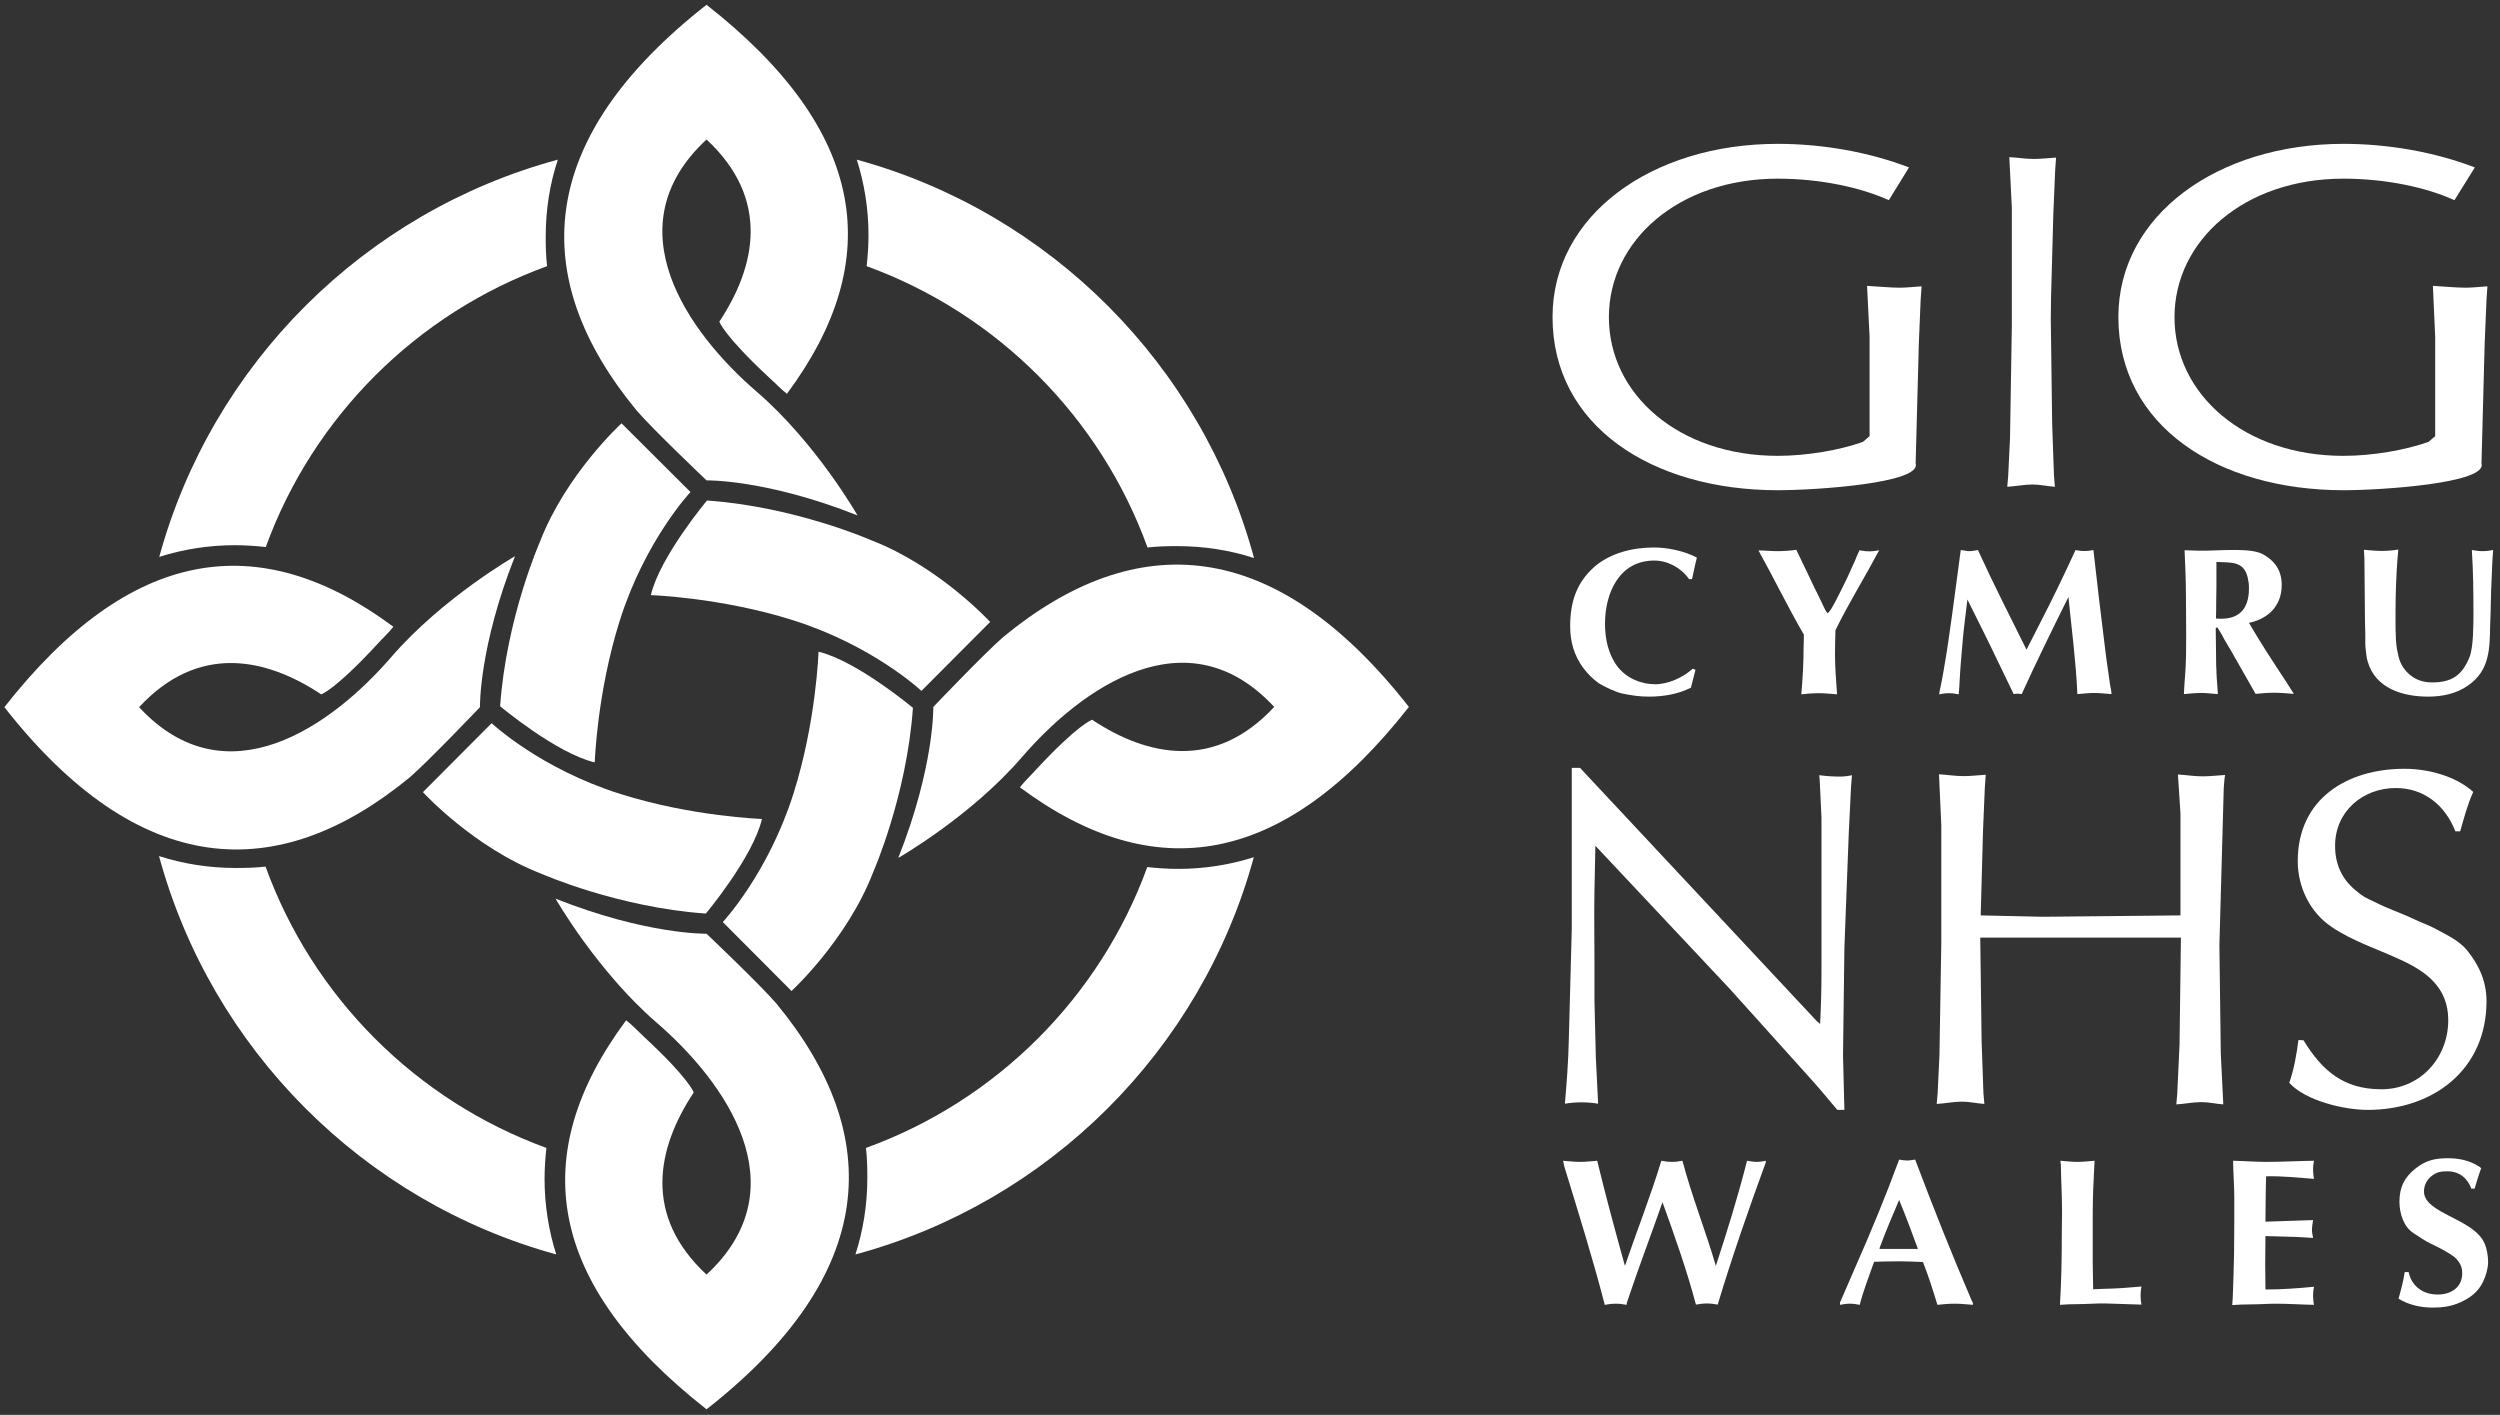
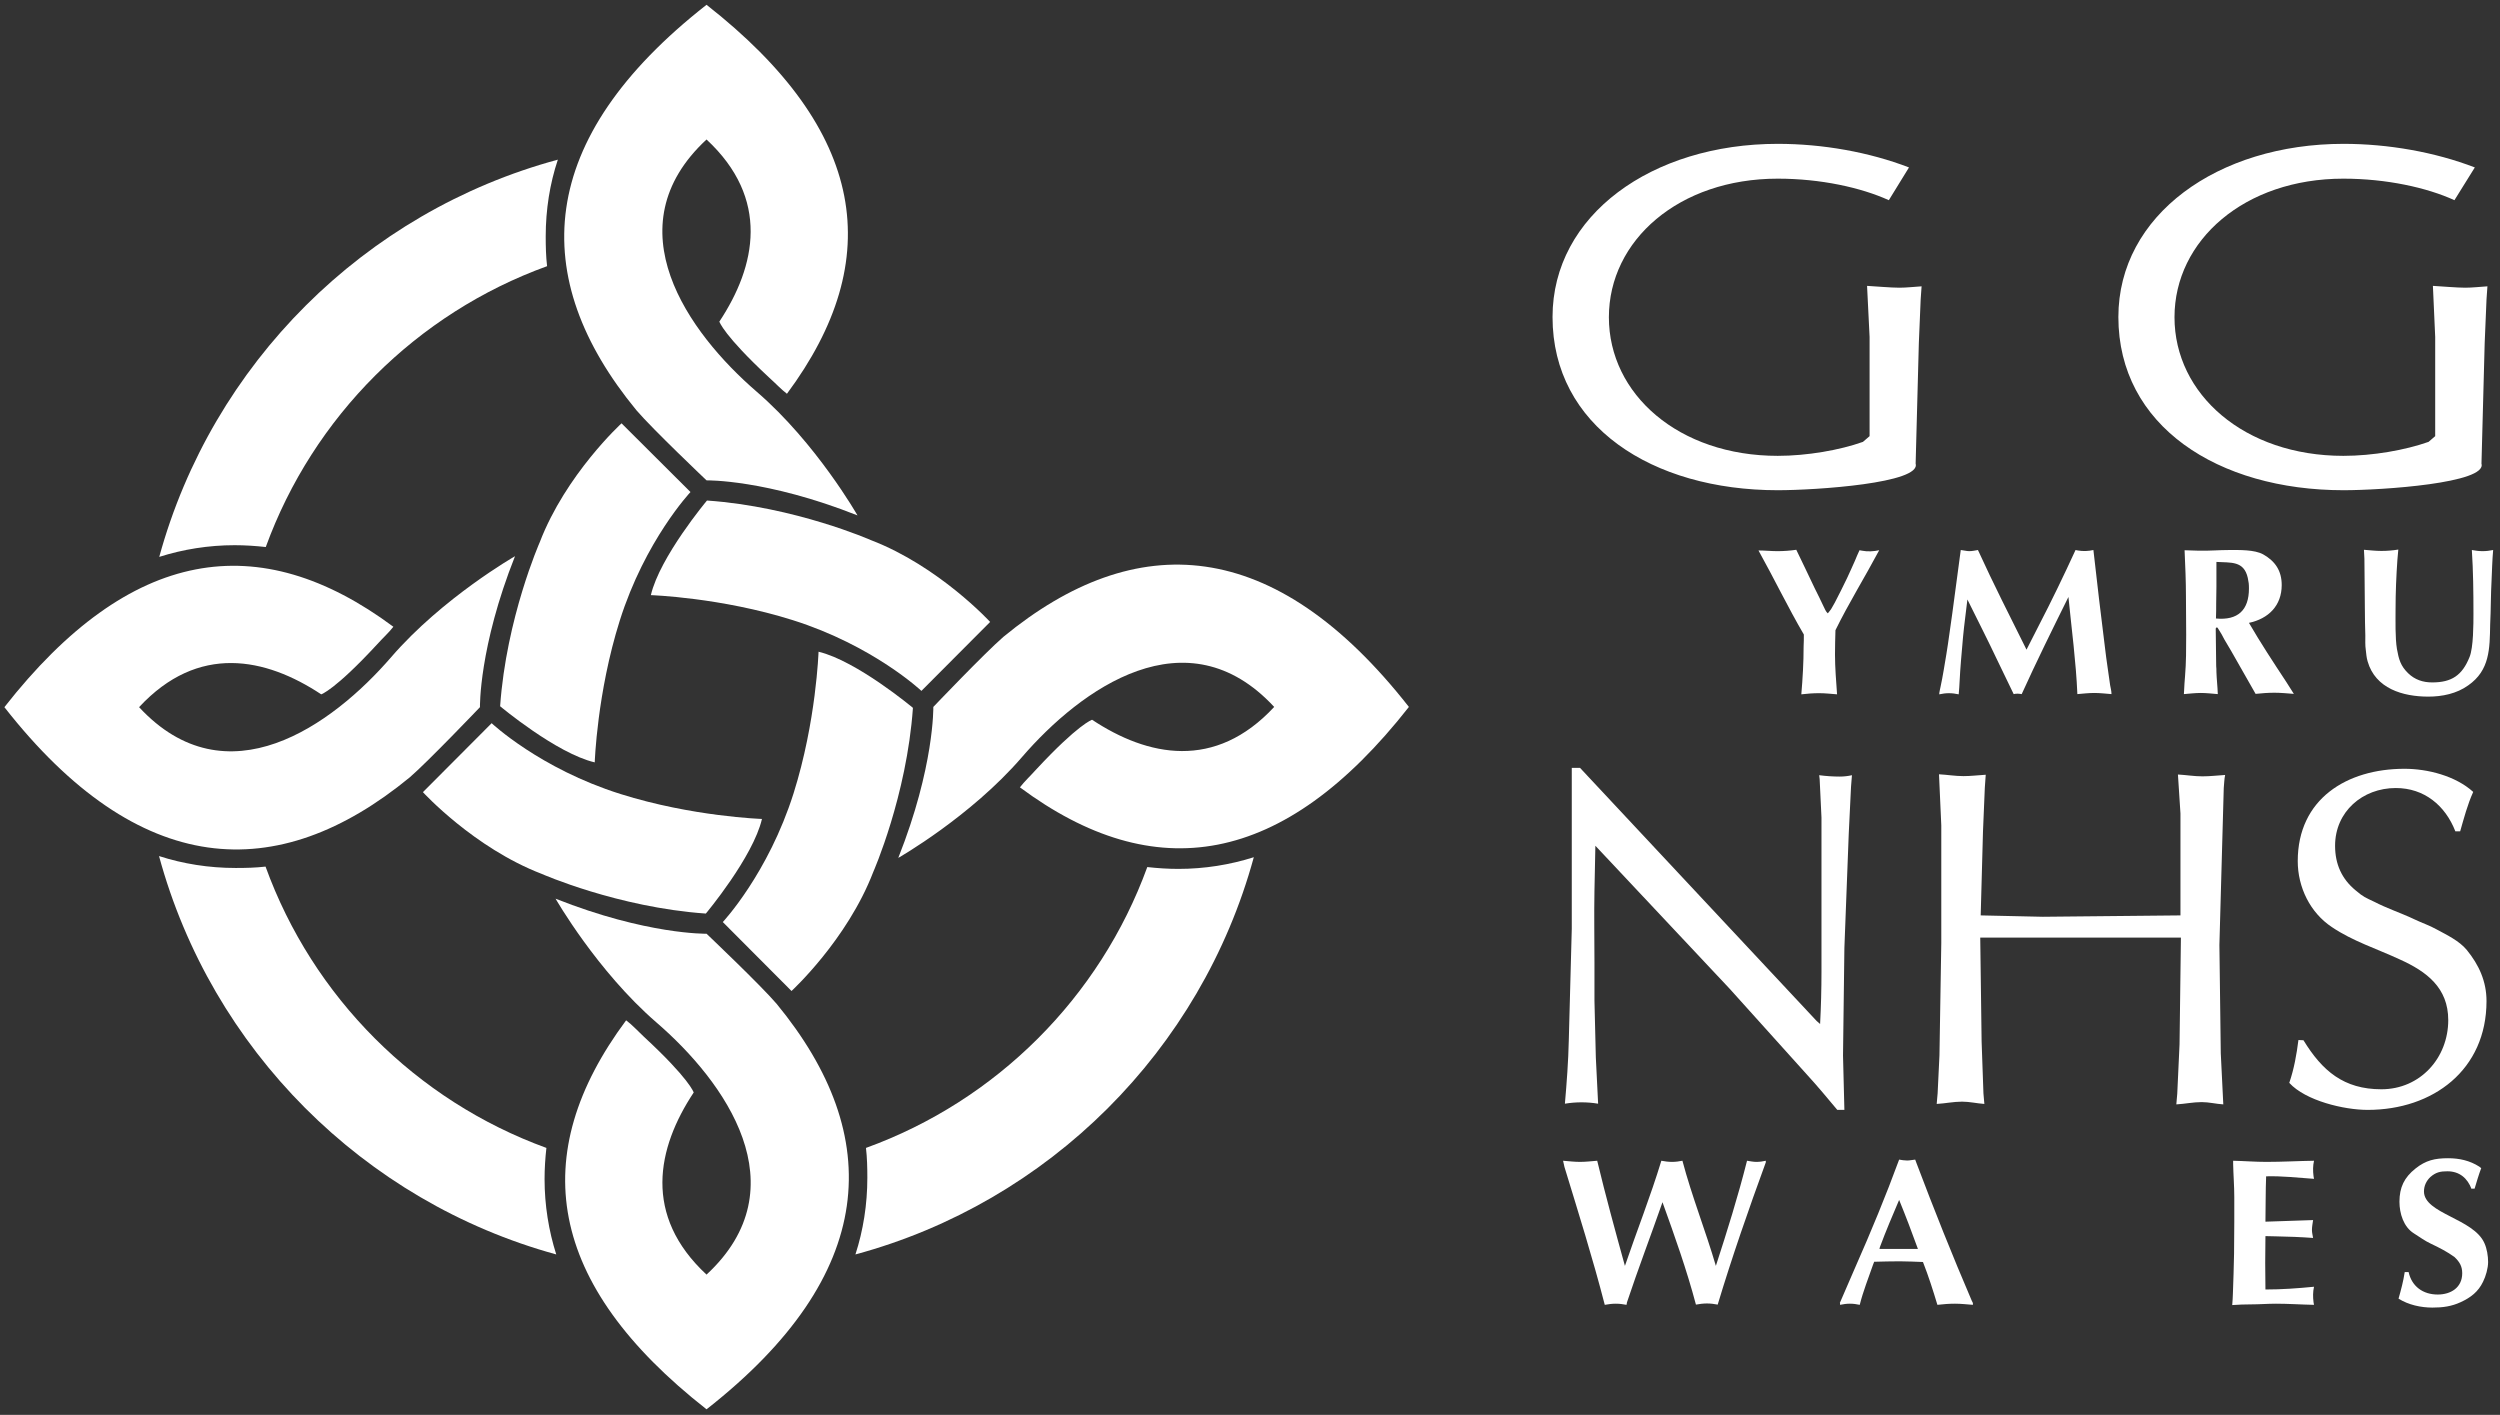
<svg xmlns="http://www.w3.org/2000/svg" xmlns:ns1="http://www.inkscape.org/namespaces/inkscape" xmlns:ns2="http://sodipodi.sourceforge.net/DTD/sodipodi-0.dtd" version="1.1" id="svg3988" ns1:version="0.92.4 (5da689c313, 2019-01-14)" ns2:docname="NHS Wales logo.svg" x="0px" y="0px" width="502px" height="284.1px" viewBox="0 0 502 284.1" style="enable-background:new 0 0 502 284.1;" xml:space="preserve">
  <rect x="0" y="0" width="502" height="284.1" fill="#333333" stroke="none" />
  <style type="text/css">
	.st0{fill:#FFFFFF;}
</style>
  <ns2:namedview bordercolor="#666666" borderopacity="1.0" fit-margin-bottom="1" fit-margin-left="1" fit-margin-right="1" fit-margin-top="1" id="base" ns1:current-layer="layer1" ns1:cx="87.041859" ns1:cy="76.295538" ns1:document-units="mm" ns1:pageopacity="0.0" ns1:pageshadow="2" ns1:window-height="1001" ns1:window-maximized="1" ns1:window-width="1920" ns1:window-x="-9" ns1:window-y="-9" ns1:zoom="1.979899" pagecolor="#ffffff" showgrid="false" units="px">
	</ns2:namedview>
  <g id="layer1" transform="translate(-4.218,-66.999)" ns1:groupmode="layer" ns1:label="Layer 1">
    <g id="g3943" transform="matrix(0.46,0,0,0.46,-205.995,28.125)">
      <path id="path2558" ns1:connector-curvature="0" class="st0" d="M800.5,256.4c43.6-58.7,34.8-115-35.1-169.8    c-74.9,58.7-78.2,119.1-30.6,177c7,8.2,30.6,30.6,30.6,30.6s26.1-0.5,65.9,15.3c0,0-18-31.6-44-54    c-29.9-25.8-63.1-71.9-21.9-110.1c27.8,25.8,21.7,55.2,5.6,79.5c0,0,1.8,5.9,21.7,24.4C795.6,251.9,797.9,254.4,800.5,256.4" />
      <path id="path2560" ns1:connector-curvature="0" class="st0" d="M758.4,299.3c0,0-19.8,21-30.9,56.2    c-9.9,31.4-10.9,61.8-10.9,61.8c-16.7-3.9-41.3-24.5-41.3-24.5c2.7-38.5,17.3-71.6,17.3-71.6c11.4-29.7,35.7-51.9,35.7-51.9    L758.4,299.3z" />
      <path id="path2562" ns1:connector-curvature="0" class="st0" d="M628.7,358.1c-58.7-43.6-115-34.8-169.8,35.1    c58.7,74.9,119.1,78.2,177,30.6c8.2-7.1,30.6-30.6,30.6-30.6s-0.5-26.1,15.3-65.9c0,0-31.6,18.1-54,44    c-25.8,29.9-71.9,63.1-110.1,21.9c25.8-27.8,55.2-21.7,79.5-5.6c0,0,5.9-1.8,24.3-21.7C624.1,363,626.7,360.7,628.7,358.1" />
      <path id="path2564" ns1:connector-curvature="0" class="st0" d="M671.6,400.2c0,0,21,19.8,56.2,30.9    c31.4,9.9,61.8,10.9,61.8,10.9c-3.9,16.7-24.5,41.3-24.5,41.3c-38.5-2.7-71.6-17.3-71.6-17.3c-29.7-11.4-51.9-35.7-51.9-35.7    L671.6,400.2z" />
      <path id="path2566" ns1:connector-curvature="0" class="st0" d="M730.3,529.9c-43.6,58.7-34.8,115,35.1,169.8    c74.9-58.7,78.2-119.1,30.6-177c-7-8.2-30.6-30.6-30.6-30.6s-26.1,0.5-65.9-15.3c0,0,18.1,31.6,44,54    c29.9,25.8,63.1,71.9,21.9,110.1c-27.8-25.8-21.7-55.2-5.6-79.5c0,0-1.8-5.9-21.7-24.3C735.2,534.4,733,531.9,730.3,529.9" />
      <path id="path2568" ns1:connector-curvature="0" class="st0" d="M772.5,487c0,0,19.8-21.1,30.9-56.2    c9.9-31.4,10.9-61.8,10.9-61.8c16.7,4,41.2,24.5,41.2,24.5c-2.7,38.5-17.3,71.6-17.3,71.6c-11.4,29.7-35.7,52-35.7,52L772.5,487z" />
      <path id="path2570" ns1:connector-curvature="0" class="st0" d="M902.2,428.2c58.7,43.6,115,34.8,169.8-35.1    c-58.7-74.9-119.1-78.2-177-30.6c-8.2,7.1-30.6,30.6-30.6,30.6s0.5,26.1-15.3,65.9c0,0,31.6-18,54-44    c25.8-29.9,71.9-63.1,110.1-21.9c-25.8,27.8-55.2,21.7-79.5,5.6c0,0-5.9,1.8-24.4,21.7C906.7,423.3,904.2,425.6,902.2,428.2" />
      <path id="path2572" ns1:connector-curvature="0" class="st0" d="M859.2,386.1c0,0-21-19.8-56.2-30.9    c-31.4-9.9-61.9-10.9-61.9-10.9c3.9-16.7,24.5-41.3,24.5-41.3c38.5,2.7,71.6,17.3,71.6,17.3c29.7,11.4,52,35.7,52,35.7    L859.2,386.1z" />
      <path id="path2574" ns1:connector-curvature="0" class="st0" d="M526.5,327.6c10.4-3.3,21.5-5.1,32.9-5.1    c4.6,0,9.1,0.3,13.6,0.8c20.7-56.9,65.9-102,122.8-122.6c-0.5-4.3-0.6-8.6-0.6-13c0-11.7,1.8-23,5.3-33.5    C616.1,177,549.6,243.3,526.5,327.6" />
      <path id="path2576" ns1:connector-curvature="0" class="st0" d="M699.8,632.1c-3.3-10.4-5.1-21.5-5.1-32.9    c0-4.6,0.3-9.1,0.8-13.6c-56.9-20.7-102-65.9-122.6-122.8c-4.3,0.5-8.6,0.6-13,0.6c-11.7,0-23-1.8-33.5-5.2    C549.3,542.5,615.6,609,699.8,632.1" />
      <path id="path2578" ns1:connector-curvature="0" class="st0" d="M1004.3,458.7c-10.4,3.3-21.5,5.1-32.9,5.1    c-4.6,0-9.1-0.3-13.6-0.8c-20.7,56.9-65.9,102-122.8,122.6c0.5,4.3,0.6,8.6,0.6,13c0,11.7-1.8,23-5.2,33.5    C914.8,609.3,981.3,543,1004.3,458.7" />
-       <path id="path2580" ns1:connector-curvature="0" class="st0" d="M831,154.2c3.3,10.4,5.1,21.5,5.1,32.9    c0,4.6-0.3,9.1-0.8,13.6c56.9,20.7,102,65.9,122.6,122.8c4.3-0.5,8.6-0.6,13-0.6c11.7,0,23,1.8,33.5,5.2    C981.6,243.8,915.3,177.3,831,154.2" />
      <path id="path2582" ns1:connector-curvature="0" class="st0" d="M1143.1,489.9v-70.2h3.6L1250,530.2l1.5,1.3    c0.4-7.6,0.6-15.3,0.6-22.9v-67.2l-0.8-16.8l-0.2-1.7c3,0.4,6.1,0.6,9,0.6c1.7,0,3.6-0.2,5.3-0.6c-0.2,1.7-0.2,3.4-0.4,5l-1,20.6    l-1.9,49.8l-0.6,47l0.6,23.7h-3.1c-4.2-5-8.4-10.1-12.8-14.9l-34.2-38l-58.6-62.4l-0.4,19.7c-0.2,10.5,0,20.8,0,31.1v16.8    l0.6,24.8l1,20.2c-4.8-0.8-9.7-0.8-14.5,0c0.8-9.2,1.5-18.5,1.7-27.7L1143.1,489.9z" />
      <path id="path2584" ns1:connector-curvature="0" class="st0" d="M1321.4,493.5l0.6,45.6l0.8,22.7l0.4,4.6    c-3.1-0.2-6.5-1-9.7-1c-3.8,0-7.4,0.8-11.1,1c0.2-1.5,0.2-3.2,0.4-4.6l0.8-16.6l0.8-49.1v-51.3l-1-22.3c3.6,0.2,7.1,0.8,10.7,0.8    c3.1,0,6.5-0.4,9.7-0.6c-0.2,1.9-0.2,3.8-0.4,5.7l-0.8,19.1l-1,36.6l27.1,0.6l60.1-0.6v-44.5l-1.1-17c3.6,0.2,7.1,0.8,10.7,0.8    c3.4,0,6.5-0.4,9.9-0.6c-0.4,1.9-0.4,3.8-0.6,5.7l-1.9,68.5l0.6,47.3l1.1,22.3c-3.2-0.2-6.3-1-9.4-1c-3.8,0-7.4,0.8-11.1,1    c0.2-1.5,0.2-3.2,0.4-4.6l1-21.6l0.6-46.6H1321.4z" />
      <path id="path2586" ns1:connector-curvature="0" class="st0" d="M1462.5,538.6c8.2,13.4,17.6,21.4,34,21.4    c17,0,29.2-13.7,29.2-30.2c0-14.1-9.4-21.2-21.2-26.5c-9.9-4.6-20.6-8-29.6-14.1c-9.5-6.3-14.9-17.4-14.9-28.8    c0-27.1,21.4-40.3,46.6-40.3c10.1,0,22.3,3.1,30,10.1c-2.5,5.5-4,11.3-5.7,17.2h-2.1c-4.4-11.3-13.6-18.9-26-18.9    c-14.5,0-26.5,10.3-26.5,25.2c0,8,2.9,14.5,9,19.5c3.4,2.9,4.2,3.1,8.2,5c2.5,1.3,5.3,2.5,8,3.6c3.1,1.3,6.3,2.5,9.4,4    s6.7,2.7,9.7,4.4c4.6,2.5,9.9,5,13.2,9c5.3,6.5,8.6,13.7,8.6,22.3c0,30-23.3,47.5-51.9,47.5c-10.3,0-27.1-4-34.2-11.8    c2.1-6.1,3.2-12.4,4-18.7L1462.5,538.6z" />
      <path id="path2588" ns1:connector-curvature="0" class="st0" d="M1167,654.1c-1.5-0.3-3.1-0.5-4.7-0.5    c-1.6,0-3.2,0.2-4.8,0.5c-5.2-20.2-11.5-40.2-17.6-60.2l-0.6-2.7c2.5,0.2,5,0.5,7.4,0.5s5-0.3,7.5-0.5    c3.7,15.4,7.9,30.7,12.1,45.9c5.2-15.3,11.2-30.4,15.9-45.9c1.6,0.3,3.1,0.5,4.7,0.5c1.5,0,3-0.2,4.5-0.5    c4.1,15.5,10.1,30.5,14.6,45.9c4.9-15.1,9.7-30.4,13.6-45.9c1.4,0.2,2.7,0.5,4.1,0.5c1.4,0,2.8-0.2,4.1-0.5v0.7    c-7.5,20.5-14.7,41.2-21,62.1c-1.5-0.3-3.1-0.5-4.7-0.5c-1.6,0-3.2,0.2-4.8,0.5c-4-15.1-9.3-30-14.6-44.7    c-5.1,14.6-10.6,29-15.5,43.7L1167,654.1z" />
      <path id="path2590" ns1:connector-curvature="0" class="st0" d="M1260.1,653.3l6.8-15.7c6.8-15.4,13.3-31.1,19.1-46.9    c1.2,0.2,2.3,0.4,3.5,0.4c1.2,0,2.3-0.3,3.5-0.4l0.6,1.6c7.6,20.1,15.6,40.2,24.1,60l0.5,1v0.8c-2.6-0.2-5.2-0.5-7.8-0.5    c-2.6,0-5.1,0.2-7.7,0.5c-1.9-6.3-3.9-12.6-6.3-18.7c-3.4-0.1-6.7-0.3-10.1-0.3c-3.8,0-7.4,0.1-11.2,0.2l-0.5,1.3    c-2,5.8-4.3,11.5-5.8,17.5c-1.4-0.3-2.8-0.5-4.3-0.5c-1.4,0-2.9,0.2-4.3,0.5V653.3z M1277.4,629.7h16.8    c-2.6-7.2-5.3-14.3-8.2-21.4c-2.9,6.8-5.8,13.6-8.4,20.6L1277.4,629.7z" />
-       <path id="path2592" ns1:connector-curvature="0" class="st0" d="M1356.4,591.2c2.5,0.2,5,0.5,7.4,0.5c2.5,0,5-0.3,7.5-0.5    c-0.2,5.5-0.6,10.9-0.7,16.4c-0.1,3.6-0.1,7.2-0.1,10.7v17.4c0,3.9,0.2,7.7,0.2,11.6l5-0.2c5.4-0.1,10.8-0.5,16.1-1    c-0.3,1.3-0.4,2.7-0.4,3.9c0,1.3,0.1,2.7,0.4,4l-15.5-0.5c-4.2-0.1-8.4,0.3-12.5,0.3c-2.6,0-5.1,0.1-7.6,0.3    c0.6-9.9,0.8-19.9,0.8-29.8c0-3.7,0.1-7.4,0.1-11c0-6.8-0.4-13.5-0.5-20.3L1356.4,591.2z" />
      <path id="path2594" ns1:connector-curvature="0" class="st0" d="M1431.7,591.2c4.9,0.1,9.7,0.5,14.6,0.5    c6.9,0,13.9-0.4,20.8-0.5c-0.5,2.2-0.5,4.5-0.2,6.8c0.1,0.4,0.1,0.7,0.2,1.1c-7-0.5-14-1.3-20.9-1.1c-0.1,3.2-0.2,6.3-0.2,9.6    c0,3.4-0.1,6.8-0.1,10.2l20.8-0.7c-0.2,1.5-0.5,2.8-0.5,4.3c0,1.2,0.3,2.3,0.5,3.5c-5.4-0.4-10.8-0.6-16.3-0.7    c-1.5,0-3-0.1-4.5-0.1c0,3.9-0.1,7.8-0.1,11.7c0,3.9,0.1,7.7,0.1,11.6c7.1,0,14.1-0.5,21.2-1.2c-0.5,2.2-0.5,4.5-0.2,6.8    c0.1,0.4,0.1,0.7,0.2,1.1c-5.5-0.1-11.1-0.5-16.6-0.5c-3.6,0-7.3,0.3-10.9,0.3c-2.8,0-5.4,0.1-8.2,0.3c0.2-1.7,0.2-3.5,0.3-5.2    c0.2-5.7,0.4-11.4,0.5-17.2c0-4.6,0.1-9.3,0.1-14v-10.7c0-4.8-0.4-9.7-0.5-14.5V591.2z" />
      <path id="path2596" ns1:connector-curvature="0" class="st0" d="M1535.9,603.6c-1.8-4.8-5.3-7.8-10.6-7.8c-3,0-5,0.4-7.4,2.5    c-1.8,1.7-2.8,3.9-2.8,6.3c0,9.7,21.7,11.8,26.4,22.6c1.1,2.4,1.6,5.6,1.6,8.2c0,2.7-1,6.2-2.2,8.6c-2.1,4.4-5.4,6.9-9.7,8.9    c-4.1,1.9-7.9,2.4-12.4,2.4c-5.1,0-10.5-1.2-14.8-3.9c1.1-3.9,2.1-7.6,2.7-11.6h1.7c1.4,6.3,6.3,9.8,12.7,9.8    c5.7,0,10.7-3,10.7-9.3c0-3.1-1.2-5-3.4-7.1c-3.2-2.3-6.7-4.1-10.3-5.8c-2.6-1.2-5-3-7.4-4.5c-4.5-2.8-6.3-8.7-6.3-13.8    c0-6.3,2.1-10.6,7-14.5c4.5-3.6,8.5-4.5,14.2-4.5c4.9,0,9.5,1,13.7,3.7c0.3,0.3,0.5,0.4,0.8,0.6c-1.1,2.9-2,6-2.9,9H1535.9z" />
-       <path id="path2598" ns1:connector-curvature="0" class="st0" d="M1197.1,376.9l-2,7.8c-5.5,2.8-12,3.9-18.2,3.9    c-4.6,0-7.5-0.5-12-1.4c-2.6-0.6-7.8-3-10.1-4.5c-2.4-1.7-4.9-4.2-6.6-6.5c-4-5.4-5.8-11.4-5.8-18.2c0-10.5,2.6-19,10.6-26.1    c7.1-6.1,16.8-8.4,26-8.4c6.1,0,13.4,1.6,18.7,4.4c-0.8,3.1-1.4,6.2-2.1,9.4h-1.3c-3.4-4.9-9.3-8.1-15.2-8.1    c-15.3,0-21.5,14.2-21.5,27.6c0,6.5,1.4,13.3,5.4,18.6c3.9,5.1,10.2,7.8,16.5,7.8c5.7,0,12.3-3,16.4-6.8L1197.1,376.9z" />
      <path id="path2600" ns1:connector-curvature="0" class="st0" d="M1232.9,325.1c2.7,0,5.5-0.2,8.2-0.6    c1.3,2.7,2.6,5.4,3.9,8.1c1.4,2.9,2.8,5.8,4.1,8.6c1.3,2.7,2.7,5.3,3.9,8c0.5,1,1,2.3,1.8,3c0,0.3,1.4-1.7,1.5-1.8    c0.5-0.9,1.1-1.9,1.6-2.8c1.9-3.6,3.7-7.3,5.4-10.8c1.2-2.5,2.3-5.1,3.4-7.5c0.6-1.6,1.3-3,2-4.6c0.4,0.1,0.7,0.1,1.1,0.2    c2.5,0.5,5.1,0.3,7.5-0.2c-6.4,12-13.3,23.1-19.1,34.9c-0.1,3.5-0.2,7.1-0.2,10.6c0,5.8,0.5,11.6,0.9,17.4    c-2.6-0.2-5.2-0.5-7.8-0.5c-2.7,0-5.2,0.2-7.8,0.5c0.6-7,1-14,1-20.9c0.1-1.7,0.1-3.4,0.1-5.2c-6.9-11.8-12.9-24.3-19.8-36.7    C1227.4,324.8,1230.2,325.1,1232.9,325.1" />
      <path id="path2602" ns1:connector-curvature="0" class="st0" d="M1312.9,324.6c1.2,0.1,2.5,0.5,3.7,0.5    c1.3,0,2.6-0.3,3.8-0.5c6.7,14.7,14,29,21.2,43.5l5.4-10.6c5.6-10.8,10.9-21.8,16-32.9c0.4,0.1,0.6,0.1,1,0.2    c2.3,0.4,4.6,0.3,6.8-0.2c1.6,14.3,3.3,28.7,5.1,43c0.6,5.3,1.5,10.7,2.2,16c0.2,1.1,0.6,2.6,0.6,3.9c-2.5-0.2-5.1-0.5-7.5-0.5    c-2.5,0-5,0.3-7.4,0.5c-0.6-14.2-2.5-28.2-3.9-42.4c-7,14.1-13.9,28.1-20.4,42.4c-1.2-0.2-2.3-0.3-3.5,0l-7.1-14.7    c-4.2-8.9-8.7-17.7-13.1-26.6c-0.6,5.4-1.4,10.9-1.9,16.3c-0.3,3.5-0.6,6.9-0.9,10.4c-0.2,3-0.5,6-0.6,9c-0.1,1.9-0.2,3.8-0.4,5.7    c-1.4-0.3-2.8-0.5-4.3-0.5c-1.4,0-2.8,0.2-4.2,0.5c0-0.9,0.5-2.8,0.6-3.4c1-4.6,1.7-9.3,2.5-14c1-6,1.7-11.9,2.6-17.9    L1312.9,324.6z" />
      <path id="path2604" ns1:connector-curvature="0" class="st0" d="M1428,363.7c-0.8-1.6-1.7-3.2-2.7-4.7    c-0.3-0.4-0.2-0.5-0.6-0.6c0,0-0.5,0-0.5,0.6c0,5.4,0.2,10.9,0.2,16.3c0.1,0.8,0.1,1.7,0.1,2.5c0.1,3.2,0.5,6.4,0.6,9.7    c-2.5-0.2-5-0.5-7.4-0.5s-5,0.3-7.4,0.5l0.1-1.7c0.1-2,0.2-4,0.4-6.1c0.5-6,0.5-12,0.5-18.1c0-5.5-0.1-11.1-0.1-16.6    c0-6.8-0.3-13.5-0.6-20.3l6.3,0.2c4.4,0.1,8.8-0.3,13.2-0.3c4.3,0,11-0.2,14.8,1.9c5.3,3,8.1,7.2,8.1,13.4c0,9-5.8,14.7-14.3,16.5    c5.1,8.8,10.7,17.3,16.3,25.8l3.3,5.2c-2.8-0.2-5.6-0.5-8.4-0.5c-2.8,0-5.5,0.2-8.3,0.5l-10.7-18.8L1428,363.7z M1424.5,340.7    c0,2.4-0.1,4.8-0.1,7.2c0,2.2,0,4.4-0.1,6.6c9.6,0.9,14.4-3.7,14.4-13.1c0-1.9-0.1-2.7-0.5-4.6c-1.7-7.6-7.4-6.6-13.7-7    L1424.5,340.7z" />
      <path id="path2606" ns1:connector-curvature="0" class="st0" d="M1544.6,338c-0.1,3-0.3,6-0.3,9c0,3.4-0.2,6.8-0.3,10.1    c-0.2,10.5-0.1,20-9.6,26.6c-5,3.6-11.3,4.9-17.4,4.9c-11.1,0-23.1-3.5-26.5-15.4c-0.5-1.7-0.6-3.3-0.8-5c-0.3-2-0.2-4.2-0.2-6.3    c-0.1-3.8-0.2-7.5-0.2-11.4c0-3.8-0.1-7.6-0.1-11.5c0-3.5-0.1-7.1-0.1-10.6c0-1.3-0.2-2.6-0.2-3.9c2.6,0.2,5,0.5,7.6,0.5    c2.5,0,5-0.2,7.4-0.6c-0.1,1.5-0.3,3-0.4,4.5c-0.5,7.2-0.8,14.3-0.8,21.5c0,5-0.2,12.6,0.6,17.4c0.8,4.5,1.6,7.4,4.9,10.6    c2.9,2.8,6.4,4,10.5,4c8.5,0,13.1-3.1,16.3-11.1c1.7-4.1,1.7-14.5,1.7-19c0-9.2-0.1-18.5-0.7-27.7c1.6,0.3,3.1,0.5,4.7,0.5    s3.1-0.2,4.6-0.5C1544.9,329.1,1544.8,333.6,1544.6,338" />
-       <path id="path2608" ns1:connector-curvature="0" class="st0" d="M1352.2,224.1l0.6,45.6l0.8,22.7l0.4,4.6    c-3.2-0.2-6.5-1-9.7-1c-3.8,0-7.4,0.8-11.1,1c0.2-1.5,0.2-3.1,0.4-4.6l0.8-16.6l0.8-49.2v-51.2l-1.1-22.3    c3.6,0.2,7.1,0.8,10.7,0.8c3.1,0,6.5-0.4,9.7-0.6c-0.2,1.9-0.2,3.8-0.4,5.7l-0.8,19.1l-1,36.6L1352.2,224.1z" />
      <path id="path2610" ns1:connector-curvature="0" class="st0" d="M1293.2,286.9c2.5,8.5-43.3,11.6-60.2,11.6    c-54.9,0-98.3-28.1-98.3-75.6c0-44.5,43.4-75.6,98.3-75.6c19.6,0,39.9,3.6,57.3,10.3l-8.8,14.3c-12.1-5.5-29.7-9.4-48.5-9.4    c-43.1,0-73.7,26.9-73.7,60.5c0,33.6,30.5,60.5,73.7,60.5c12.8,0,27.1-2.5,37.2-6.1l2.9-2.5v-43.3l-1.1-22.3    c3.6,0.2,10.5,0.8,14.1,0.8c3.1,0,6.5-0.4,9.7-0.6c-0.2,1.9-0.2,3.8-0.4,5.7l-0.8,19.1L1293.2,286.9z" />
      <path id="path2612" ns1:connector-curvature="0" class="st0" d="M1540.2,286.9c2.5,8.5-43.3,11.6-60.2,11.6    c-54.9,0-98.3-28.1-98.3-75.6c0-44.5,43.4-75.6,98.3-75.6c19.5,0,39.9,3.6,57.3,10.3l-8.9,14.3c-12-5.5-29.7-9.4-48.5-9.4    c-43.1,0-73.7,26.9-73.7,60.5c0,33.6,30.5,60.5,73.7,60.5c12.9,0,27-2.5,37.2-6.1l2.9-2.5v-43.3l-1-22.3    c3.6,0.2,10.5,0.8,14.1,0.8c3.1,0,6.5-0.4,9.7-0.6c-0.2,1.9-0.2,3.8-0.4,5.7l-0.8,19.1L1540.2,286.9z" />
    </g>
  </g>
</svg>